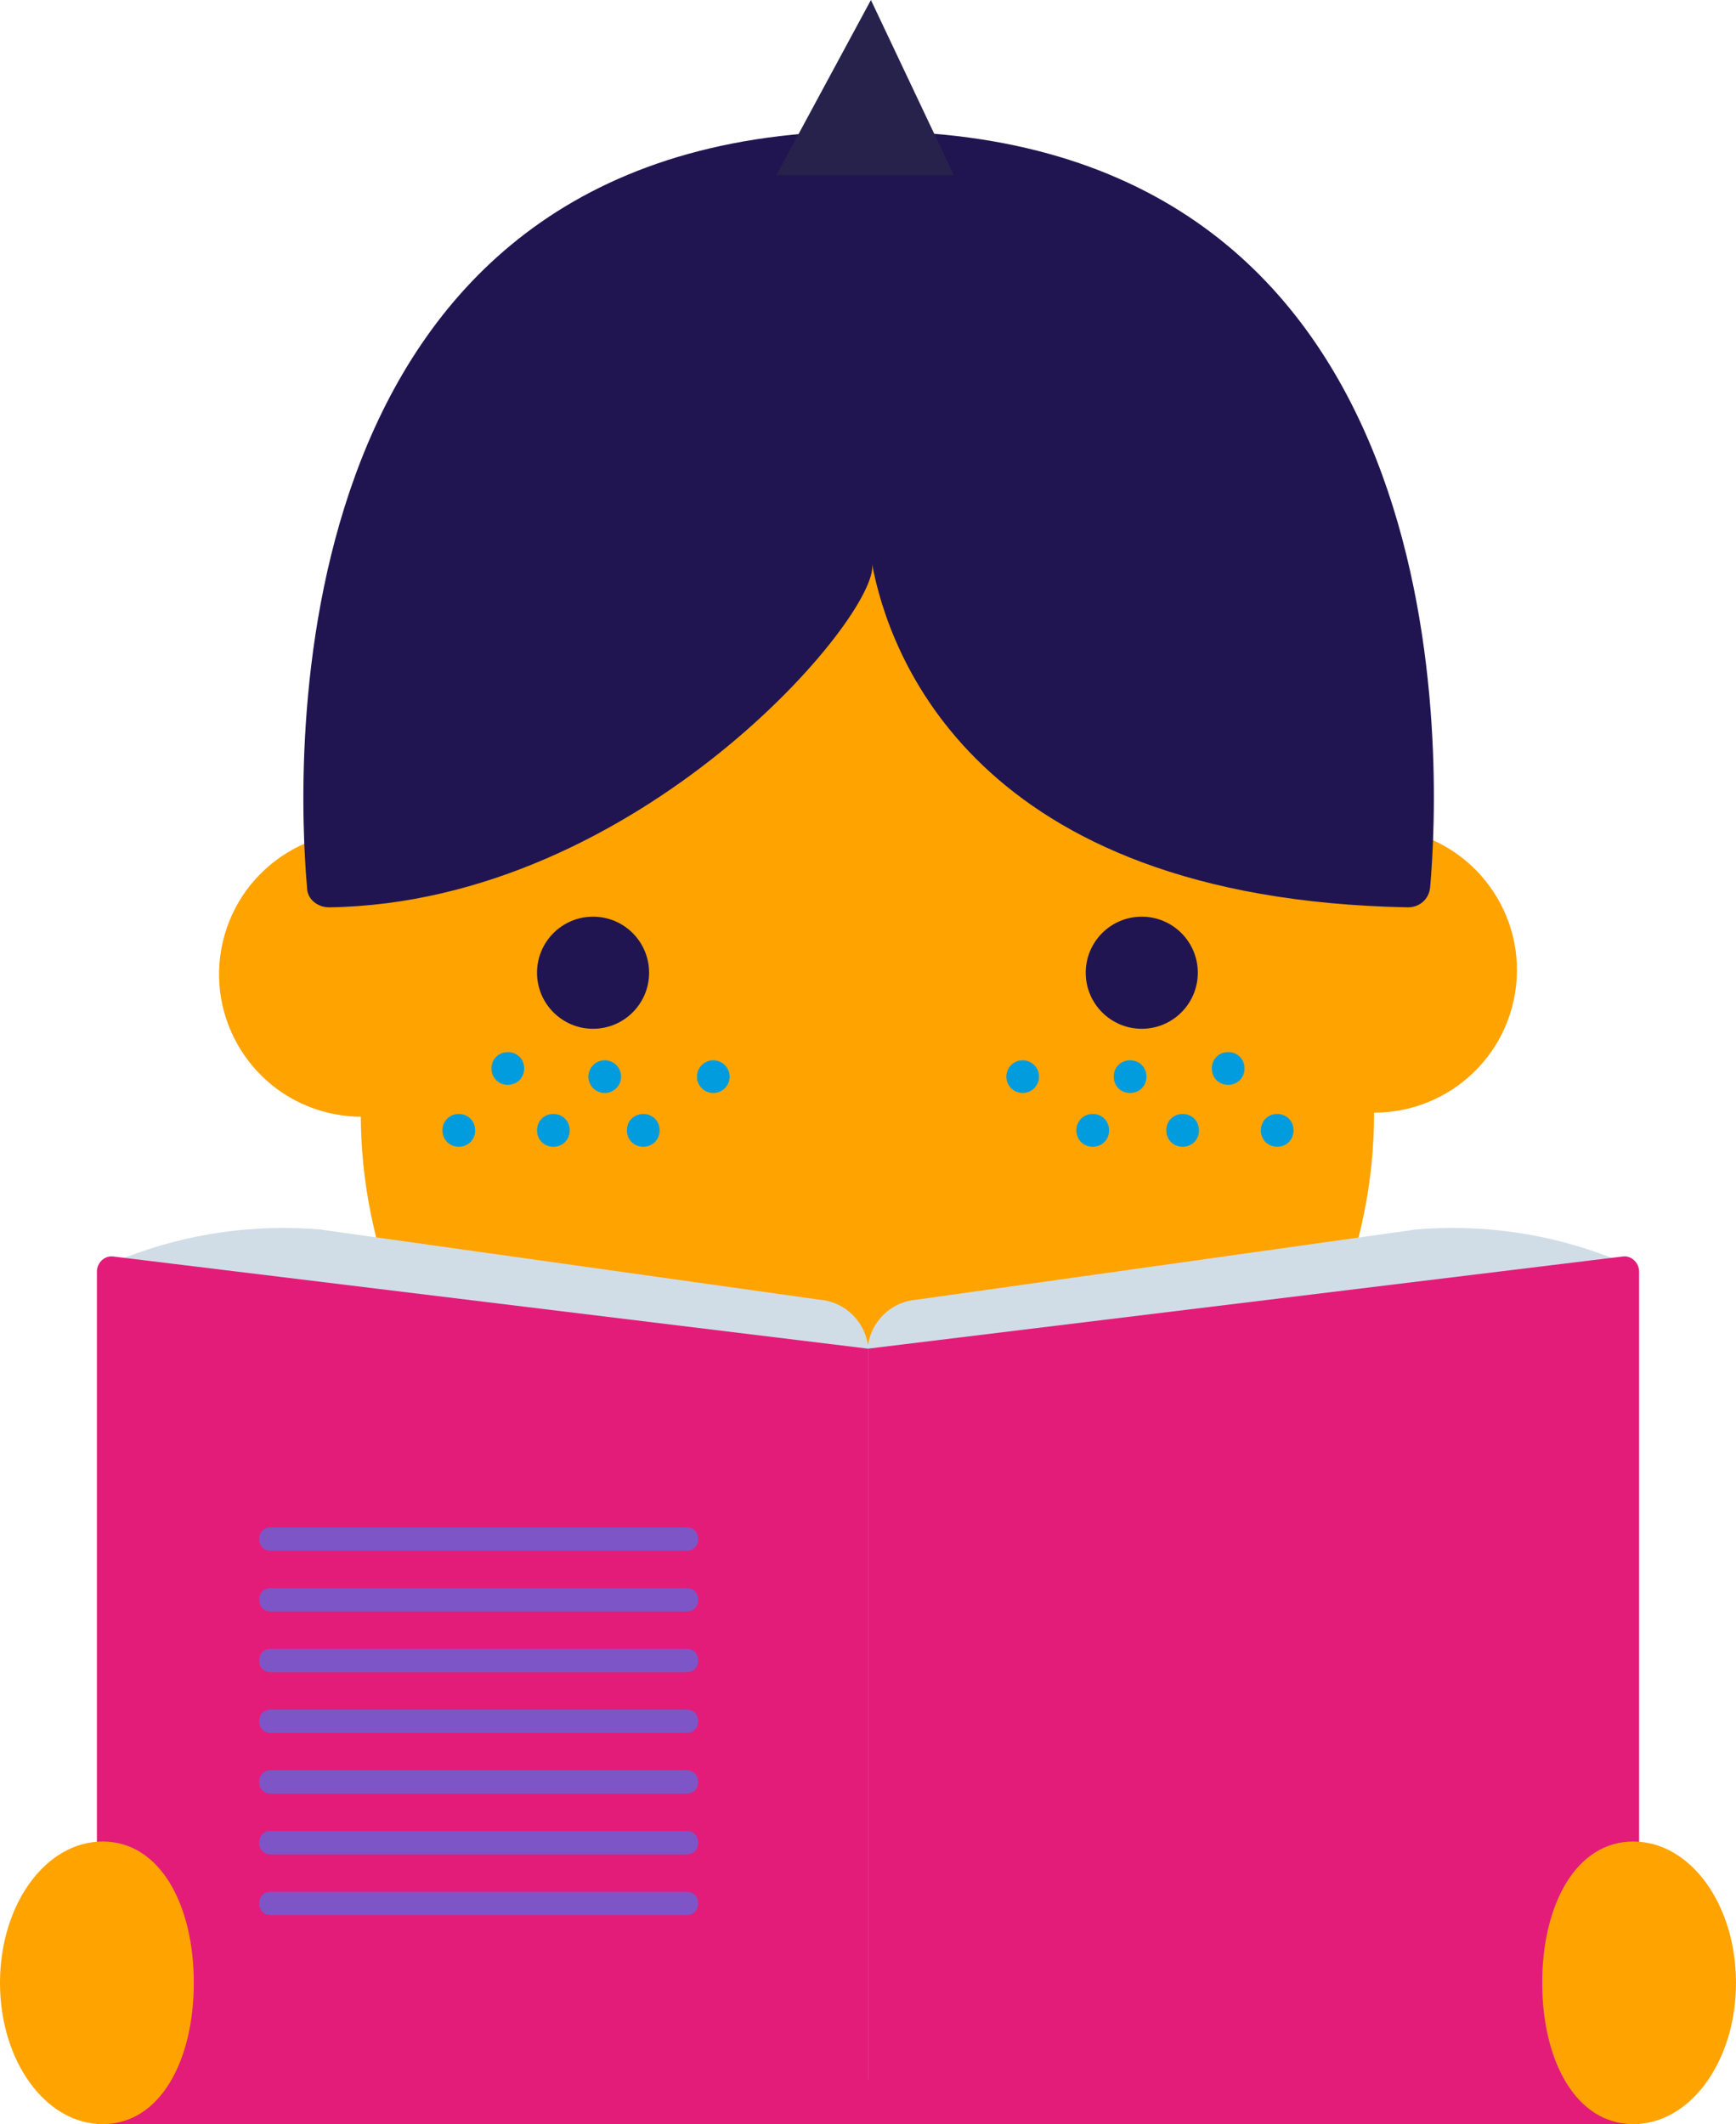
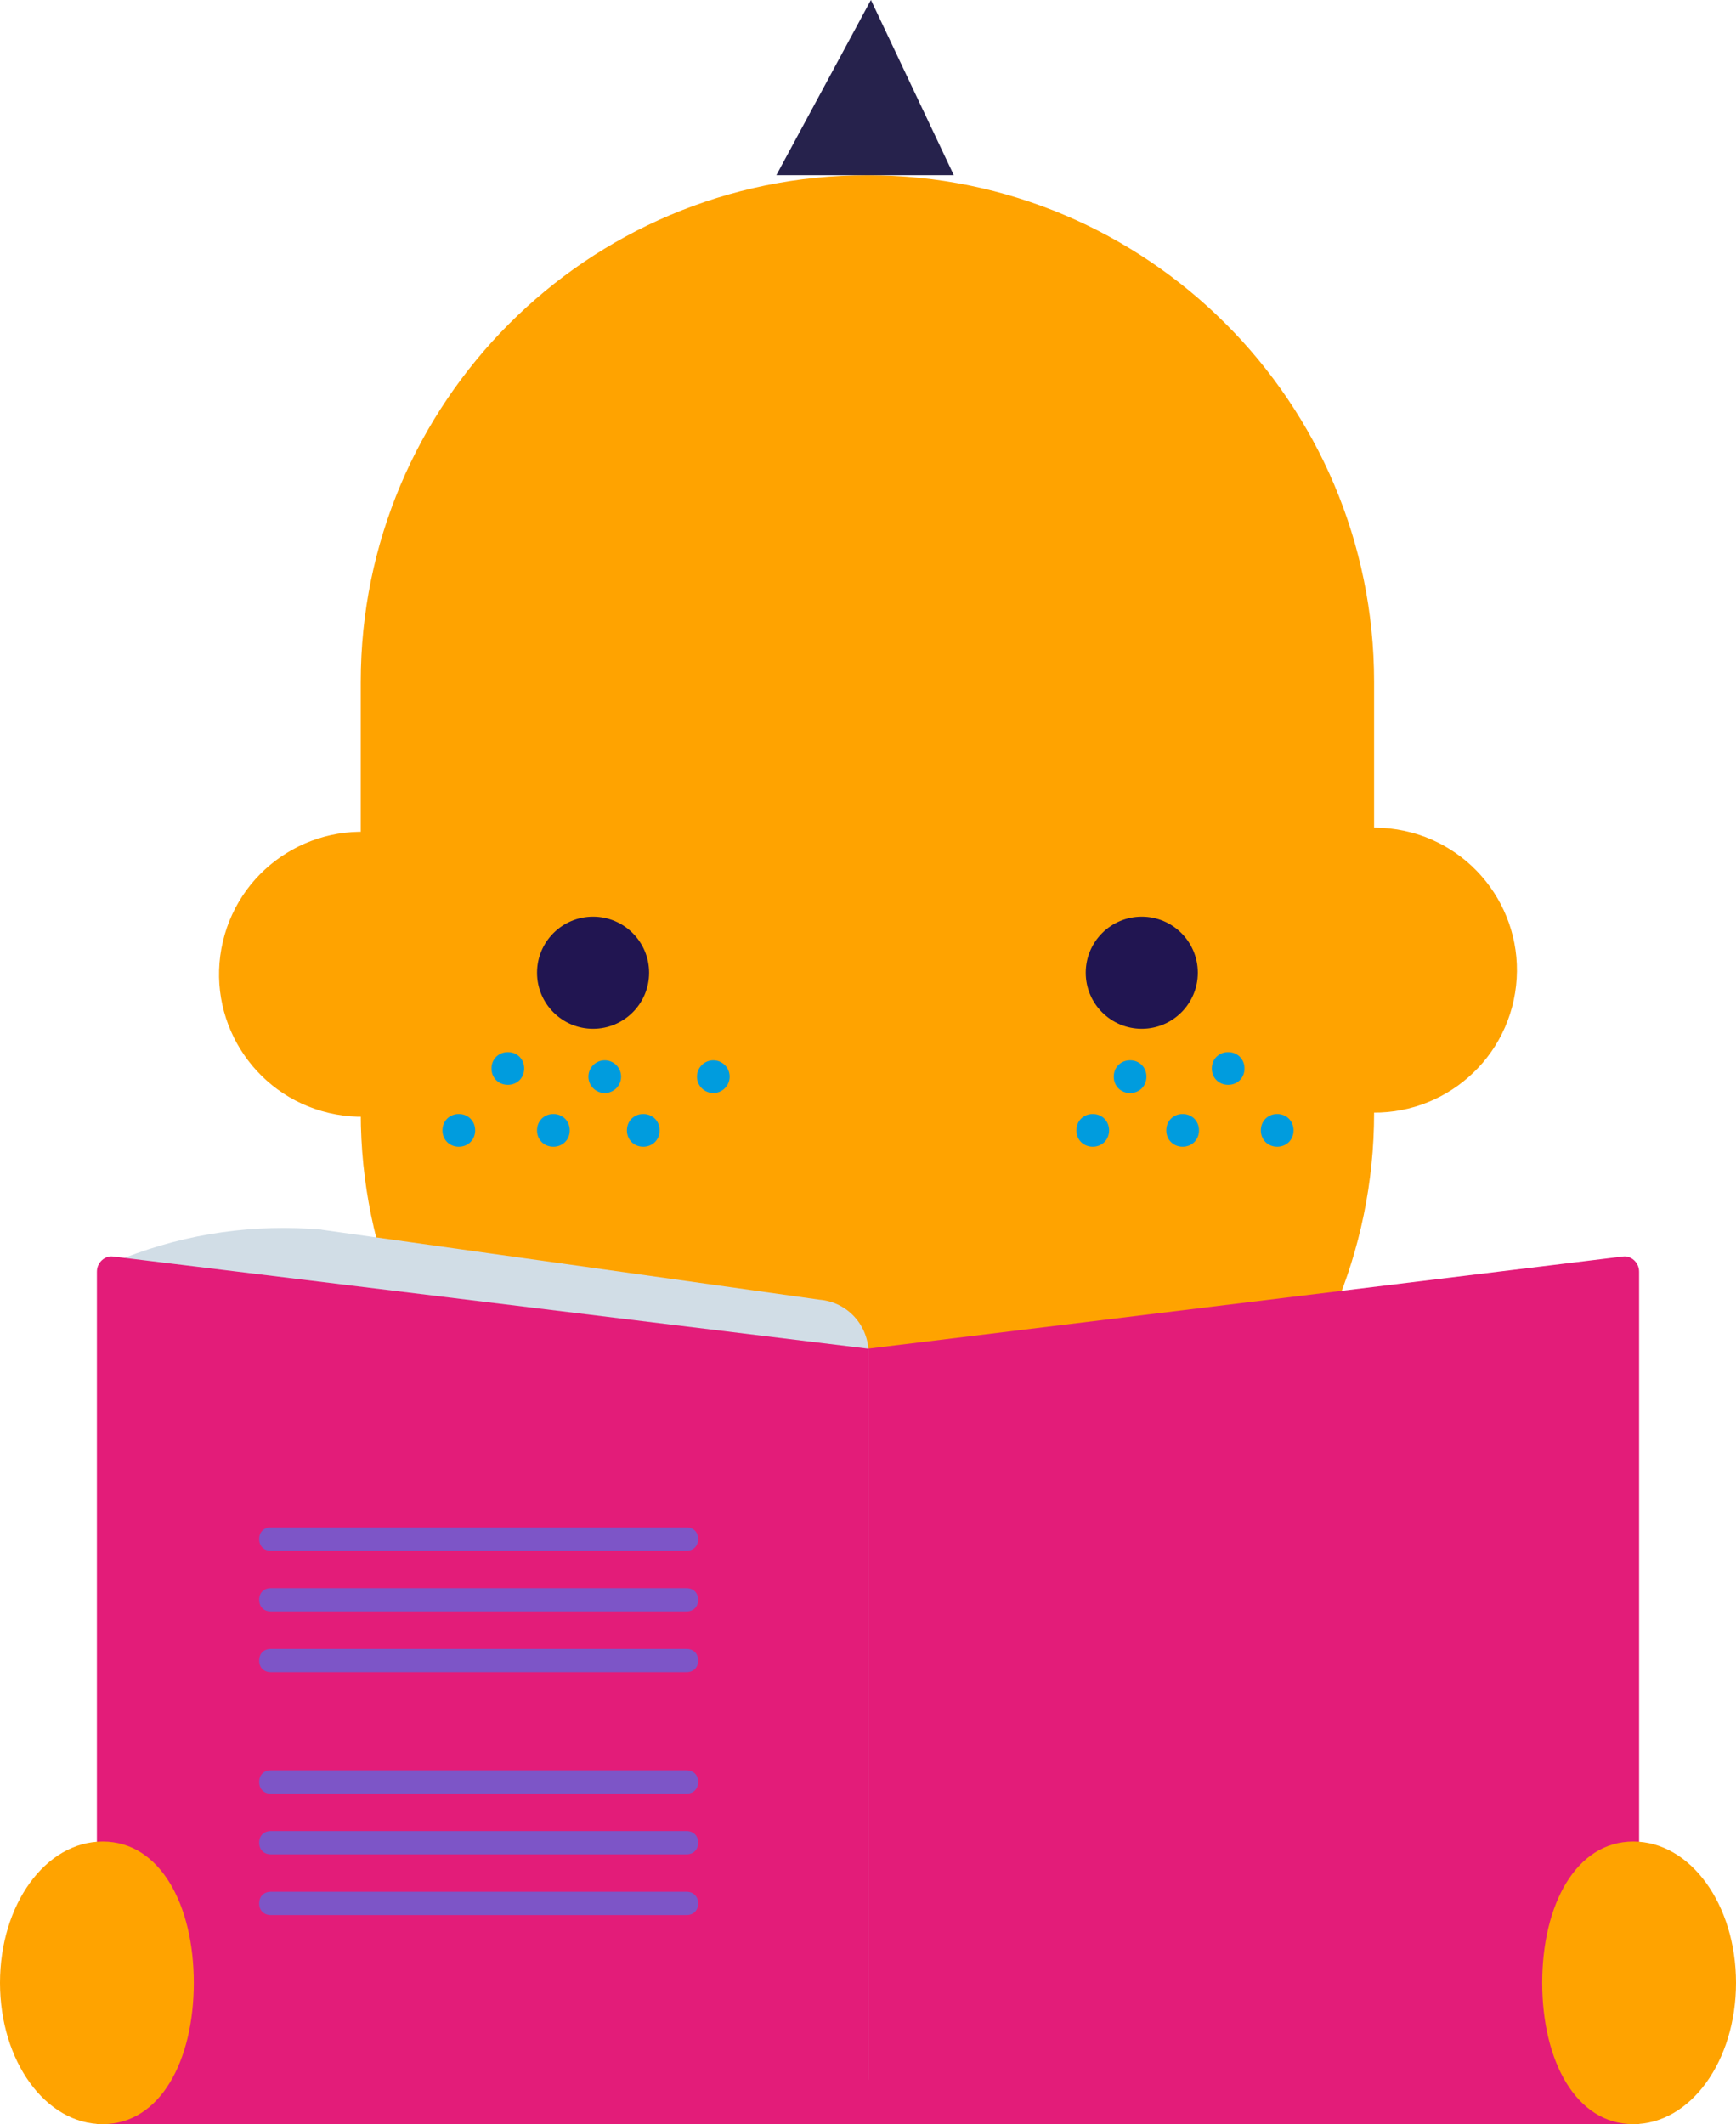
<svg xmlns="http://www.w3.org/2000/svg" id="_Слой_2" data-name="Слой 2" viewBox="0 0 148.7 181.9">
  <defs>
    <style>
      .cls-1 {
        fill: #26224c;
      }

      .cls-2 {
        fill: #7d55c7;
      }

      .cls-3 {
        fill: #211551;
      }

      .cls-4 {
        fill: #009cde;
      }

      .cls-5 {
        fill: #ffa300;
      }

      .cls-6 {
        fill: #e31c79;
      }

      .cls-7 {
        fill: #d1dde6;
      }
    </style>
  </defs>
  <g id="Icons">
    <g id="Schools">
      <circle class="cls-5" cx="30.96" cy="83.42" r="12.2" transform="translate(-57.34 94.37) rotate(-76.7)" />
      <circle class="cls-5" cx="117.73" cy="83.08" r="12.2" transform="translate(16.9 186.01) rotate(-80.8)" />
      <path class="cls-5" d="M74.3,15c-24,0-43.4,19.5-43.4,43.4v36.9c0,24,19.5,43.4,43.4,43.4s43.4-19.5,43.4-43.4v-36.9c0-24-19.5-43.4-43.4-43.4Z" />
      <circle class="cls-3" cx="50.8" cy="83.3" r="4.8" />
      <circle class="cls-3" cx="97.8" cy="83.3" r="4.8" />
-       <path class="cls-3" d="M77.5,11.3c-3.8-.3-2.8-.3-6.4,0-47.8,2.3-45.7,54.5-44.8,64.7,0,1,.9,1.7,1.9,1.7,26.5-.4,47.2-25.1,46.5-29.4,1.4,7.5,8.6,28.7,45.9,29.4,1,0,1.8-.7,1.9-1.7.9-10.2,3.1-62.5-44.9-64.7h-.1Z" />
      <path class="cls-4" d="M44.9,91.5c0,.8-.6,1.4-1.4,1.4s-1.4-.6-1.4-1.4.6-1.4,1.4-1.4,1.4.6,1.4,1.4Z" />
      <path class="cls-4" d="M48.8,96.8c0,.8-.6,1.4-1.4,1.4s-1.4-.6-1.4-1.4.6-1.4,1.4-1.4,1.4.6,1.4,1.4Z" />
      <path class="cls-4" d="M56.5,96.8c0,.8-.6,1.4-1.4,1.4s-1.4-.6-1.4-1.4.6-1.4,1.4-1.4,1.4.6,1.4,1.4Z" />
      <circle class="cls-4" cx="51.8" cy="92.2" r="1.4" />
      <circle class="cls-4" cx="61.1" cy="92.2" r="1.4" />
      <path class="cls-4" d="M40.7,96.8c0,.8-.6,1.4-1.4,1.4s-1.4-.6-1.4-1.4.6-1.4,1.4-1.4,1.4.6,1.4,1.4Z" />
      <path class="cls-4" d="M103.8,91.5c0,.8.6,1.4,1.4,1.4s1.4-.6,1.4-1.4-.6-1.4-1.4-1.4-1.4.6-1.4,1.4Z" />
      <path class="cls-4" d="M99.9,96.8c0,.8.6,1.4,1.4,1.4s1.4-.6,1.4-1.4-.6-1.4-1.4-1.4-1.4.6-1.4,1.4Z" />
      <path class="cls-4" d="M92.2,96.8c0,.8.6,1.4,1.4,1.4s1.4-.6,1.4-1.4-.6-1.4-1.4-1.4-1.4.6-1.4,1.4Z" />
      <path class="cls-4" d="M95.4,92.2c0,.8.6,1.4,1.4,1.4s1.4-.6,1.4-1.4-.6-1.4-1.4-1.4-1.4.6-1.4,1.4Z" />
-       <circle class="cls-4" cx="87.6" cy="92.2" r="1.4" />
      <path class="cls-4" d="M108,96.8c0,.8.6,1.4,1.4,1.4s1.4-.6,1.4-1.4-.6-1.4-1.4-1.4-1.4.6-1.4,1.4Z" />
-       <path class="cls-7" d="M121.2,105.3l-42.7,6c-2.4.2-4.2,2.2-4.2,4.6v62.2h63.7v-70.4h0c-5.4-2.1-11.1-2.9-16.9-2.4h.1Z" />
      <path class="cls-6" d="M139,107.6l-64.7,7.9v66.4h66.1v-73c0-.8-.7-1.4-1.4-1.3h0Z" />
      <path class="cls-7" d="M27.5,105.3l42.7,6c2.4.2,4.2,2.2,4.2,4.6v62.2H10.7v-70.4h0c5.4-2.1,11.1-2.9,16.9-2.4h-.1Z" />
      <path class="cls-6" d="M9.7,107.6l64.7,7.9v66.4H8.3v-73c0-.8.7-1.4,1.4-1.3h0Z" />
      <path class="cls-2" d="M58.8,132.8H23.2c-.6,0-1-.4-1-1s.4-1,1-1h35.6c.6,0,1,.4,1,1s-.4,1-1,1Z" />
      <path class="cls-2" d="M58.8,138H23.2c-.6,0-1-.4-1-1s.4-1,1-1h35.6c.6,0,1,.4,1,1s-.4,1-1,1Z" />
      <path class="cls-2" d="M58.8,143.2H23.2c-.6,0-1-.4-1-1s.4-1,1-1h35.6c.6,0,1,.4,1,1s-.4,1-1,1Z" />
-       <path class="cls-2" d="M58.8,148.4H23.2c-.6,0-1-.4-1-1s.4-1,1-1h35.6c.6,0,1,.4,1,1s-.4,1-1,1Z" />
      <path class="cls-2" d="M58.8,153.6H23.2c-.6,0-1-.4-1-1s.4-1,1-1h35.6c.6,0,1,.4,1,1s-.4,1-1,1Z" />
      <path class="cls-2" d="M58.8,158.8H23.2c-.6,0-1-.4-1-1s.4-1,1-1h35.6c.6,0,1,.4,1,1s-.4,1-1,1Z" />
      <path class="cls-2" d="M58.8,164H23.2c-.6,0-1-.4-1-1s.4-1,1-1h35.6c.6,0,1,.4,1,1s-.4,1-1,1Z" />
      <path class="cls-5" d="M148.7,169.8c0,6.7-3.9,12.1-8.8,12.1s-7.8-5.4-7.8-12.1,2.9-12.1,7.8-12.1,8.8,5.4,8.8,12.1Z" />
      <path class="cls-5" d="M0,169.8c0,6.7,3.9,12.1,8.8,12.1s7.8-5.4,7.8-12.1-2.9-12.1-7.8-12.1-8.8,5.4-8.8,12.1Z" />
      <polyline class="cls-1" points="74.6 0 66.5 15 81.7 15" />
    </g>
  </g>
</svg>